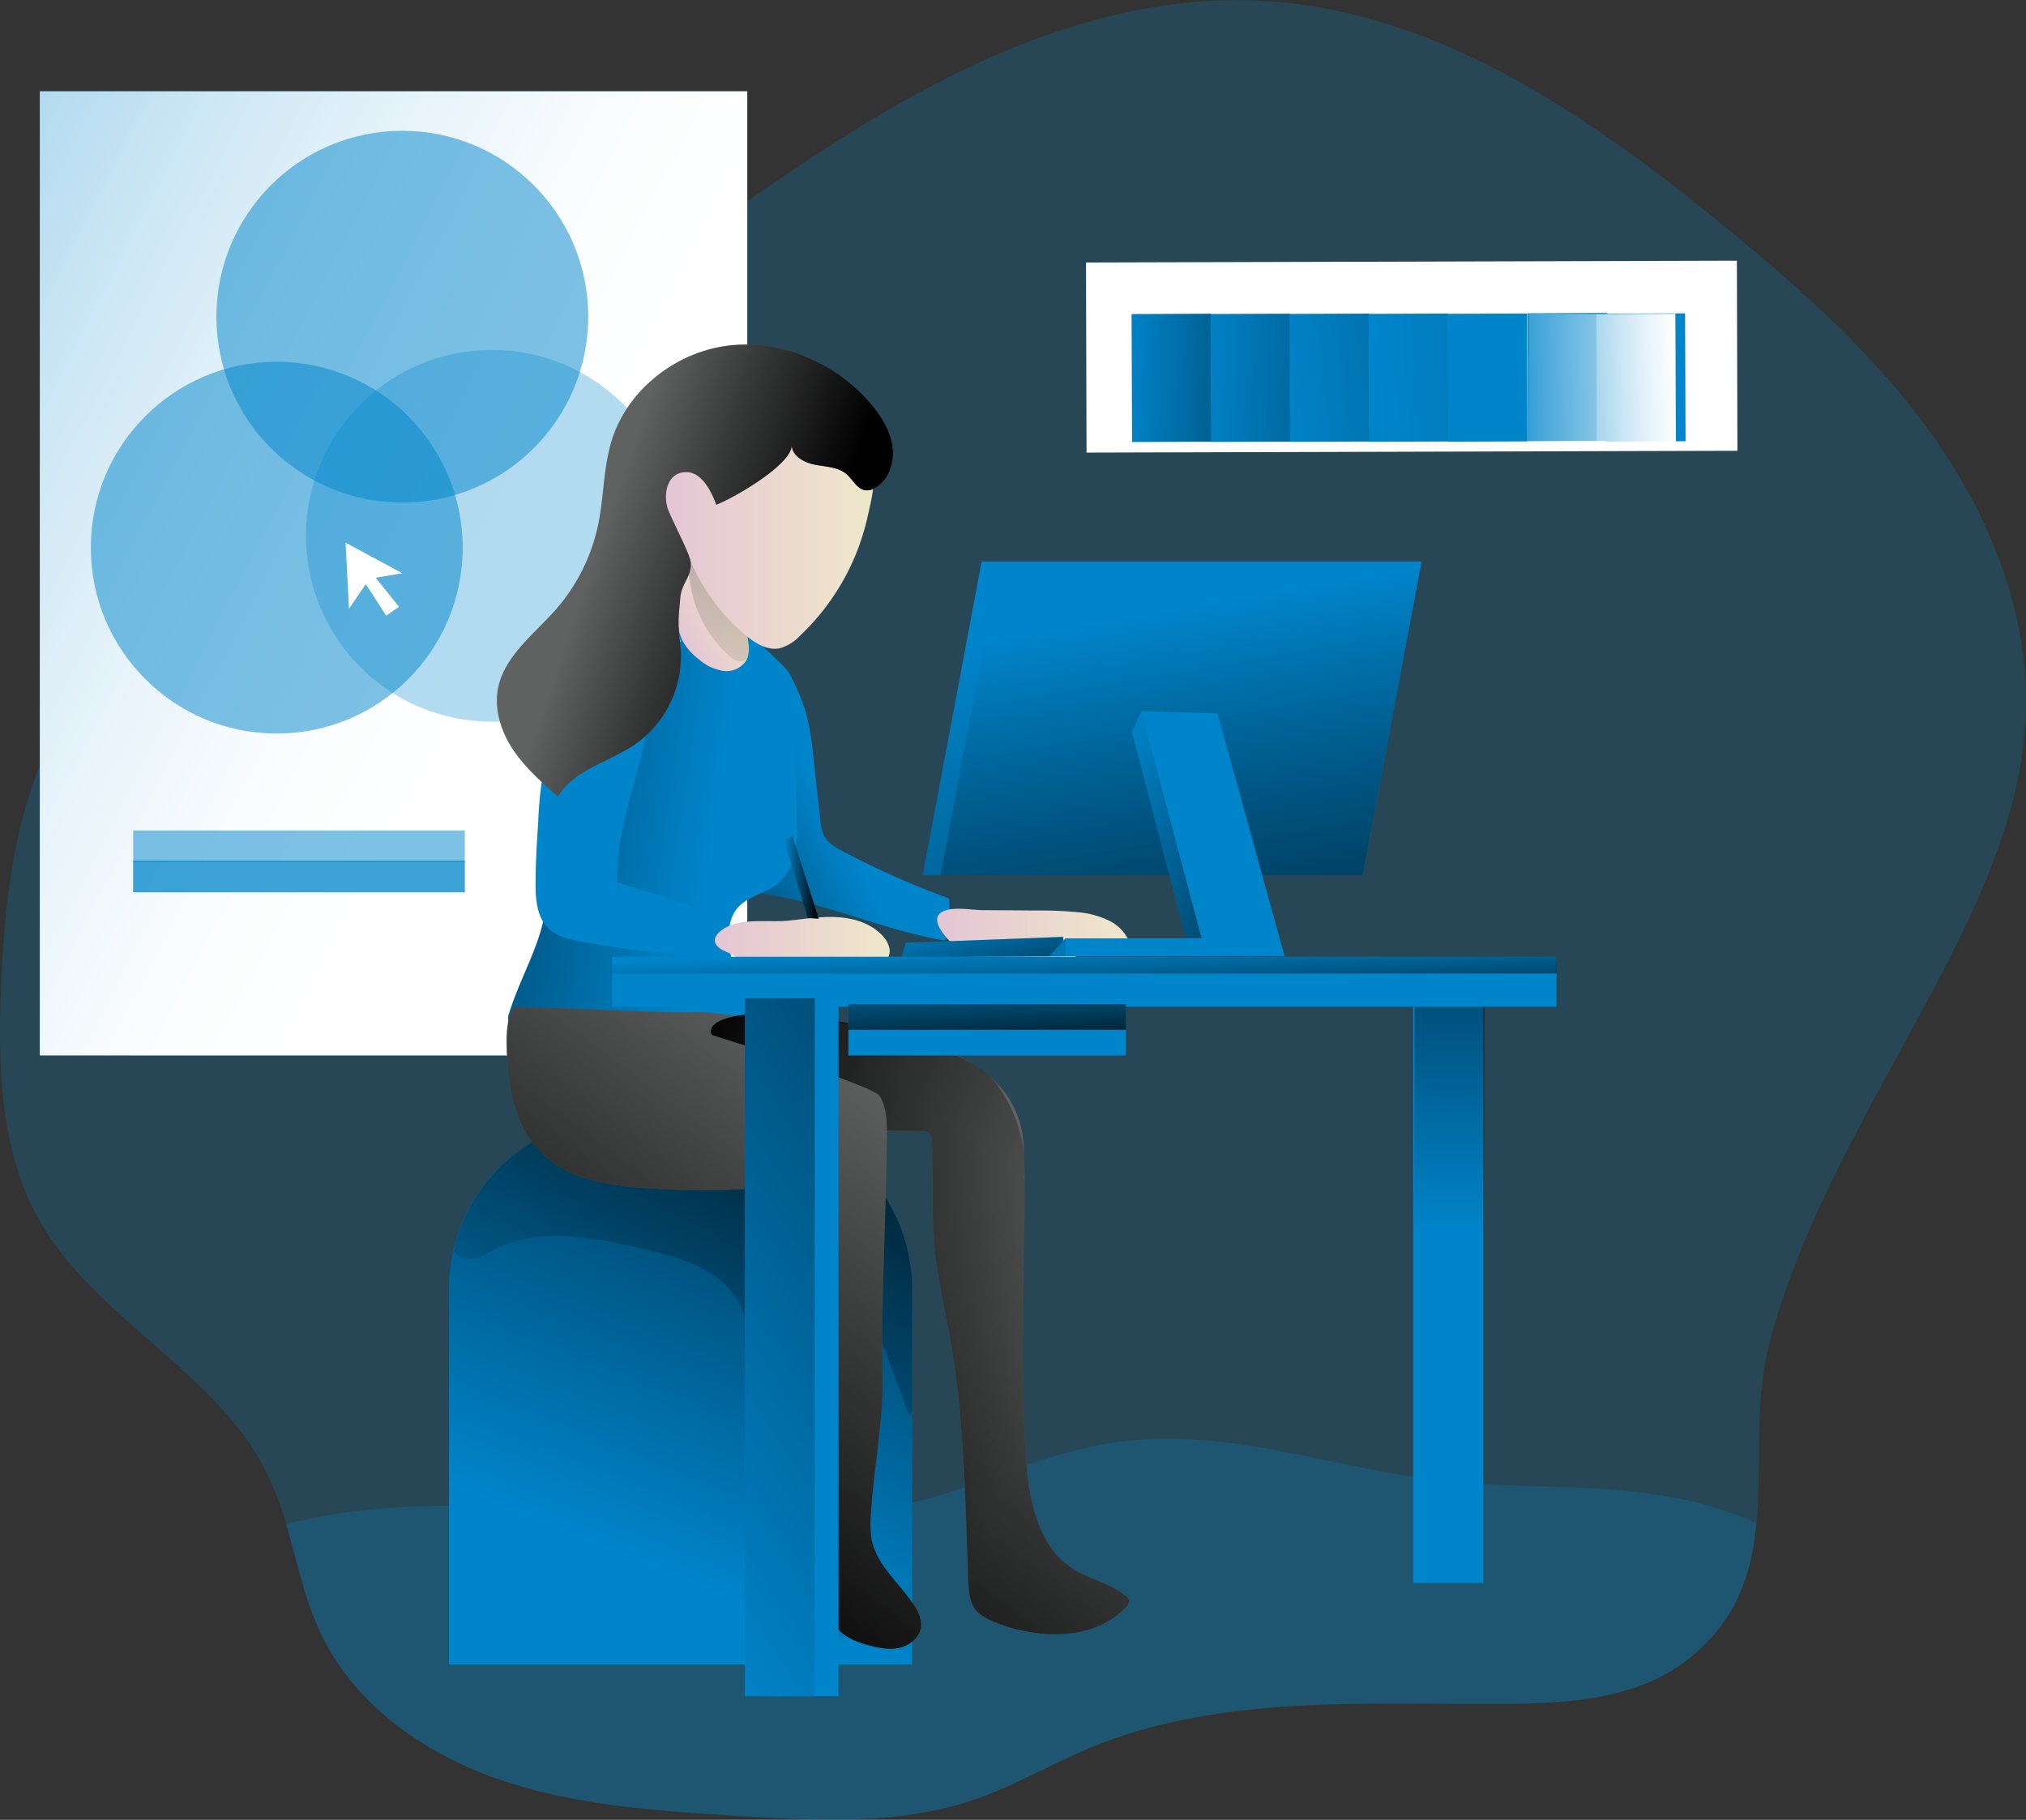
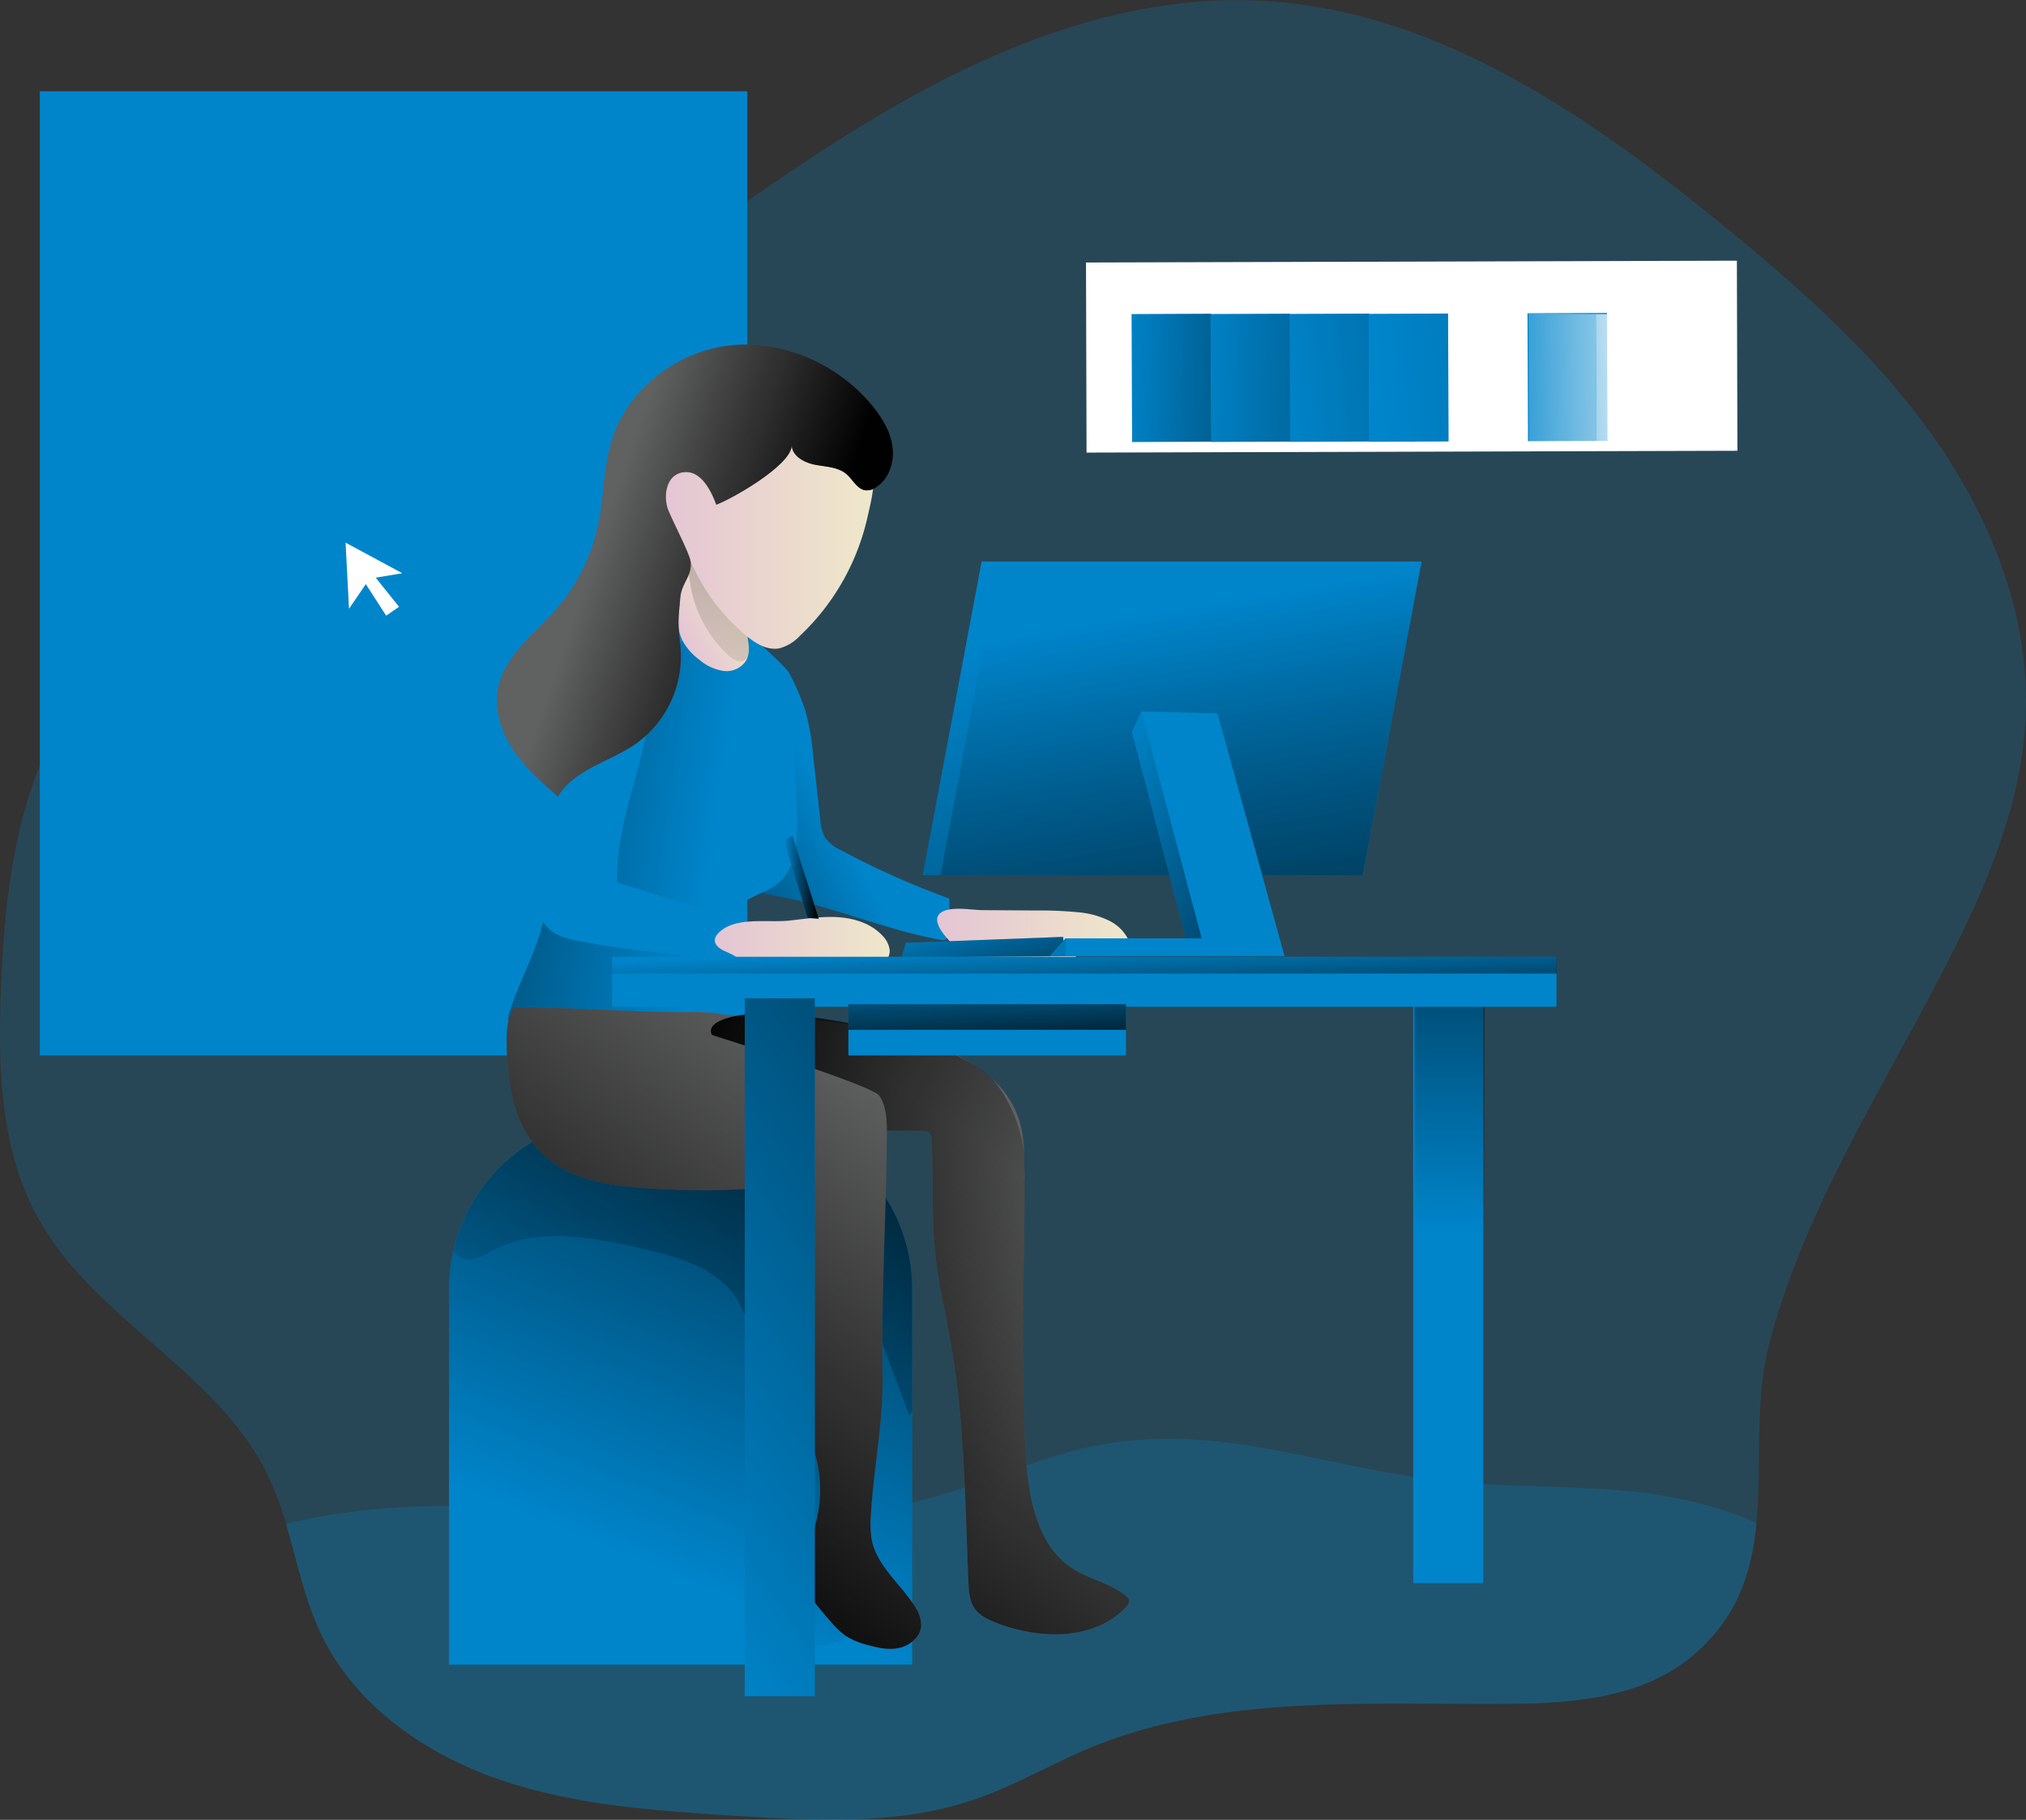
<svg xmlns="http://www.w3.org/2000/svg" xmlns:xlink="http://www.w3.org/1999/xlink" id="Layer_1" data-name="Layer 1" viewBox="0 0 548.4 492.64">
  <rect x="0" y="0" width="548.4" height="492.64" fill="#333333" stroke="none" />
  <defs>
    <linearGradient id="linear-gradient" x1="392.53" y1="334.16" x2="394.32" y2="169.39" gradientUnits="userSpaceOnUse">
      <stop offset="0" stop-color="#010101" stop-opacity="0" />
      <stop offset="0.95" stop-color="#010101" />
    </linearGradient>
    <linearGradient id="linear-gradient-2" x1="-211.48" y1="-8.75" x2="472.35" y2="343.85" gradientUnits="userSpaceOnUse">
      <stop offset="0" stop-color="#fff" stop-opacity="0" />
      <stop offset="0.07" stop-color="#fff" stop-opacity="0.22" />
      <stop offset="0.16" stop-color="#fff" stop-opacity="0.45" />
      <stop offset="0.25" stop-color="#fff" stop-opacity="0.65" />
      <stop offset="0.33" stop-color="#fff" stop-opacity="0.8" />
      <stop offset="0.4" stop-color="#fff" stop-opacity="0.91" />
      <stop offset="0.46" stop-color="#fff" stop-opacity="0.98" />
      <stop offset="0.51" stop-color="#fff" />
    </linearGradient>
    <linearGradient id="linear-gradient-3" x1="179.76" y1="425.15" x2="265.95" y2="212.89" xlink:href="#linear-gradient" />
    <linearGradient id="linear-gradient-4" x1="163.16" y1="415.37" x2="393.96" y2="113.35" xlink:href="#linear-gradient" />
    <linearGradient id="linear-gradient-5" x1="231.88" y1="221.07" x2="142.66" y2="268.08" xlink:href="#linear-gradient" />
    <linearGradient id="linear-gradient-6" x1="199.57" y1="233.58" x2="40.36" y2="210.07" xlink:href="#linear-gradient" />
    <linearGradient id="linear-gradient-7" x1="244.1" y1="131.12" x2="263.72" y2="131.12" gradientTransform="translate(-86.94 171.4) rotate(-27.97)" gradientUnits="userSpaceOnUse">
      <stop offset="0" stop-color="#e4c5d5" />
      <stop offset="0.42" stop-color="#e9d3cf" />
      <stop offset="1" stop-color="#efe8ca" />
    </linearGradient>
    <linearGradient id="linear-gradient-8" x1="187.73" y1="186" x2="281.75" y2="53.5" xlink:href="#linear-gradient" />
    <linearGradient id="linear-gradient-9" x1="200.34" y1="257.67" x2="247.66" y2="257.67" gradientTransform="matrix(1, 0, 0, 1, 0, 0)" xlink:href="#linear-gradient-7" />
    <linearGradient id="linear-gradient-10" x1="260.51" y1="257.01" x2="312.88" y2="257.01" gradientTransform="matrix(1, 0, 0, 1, 0, 0)" xlink:href="#linear-gradient-7" />
    <linearGradient id="linear-gradient-11" x1="263.04" y1="244.89" x2="274.44" y2="290.83" xlink:href="#linear-gradient" />
    <linearGradient id="linear-gradient-12" x1="312.32" y1="165.42" x2="360.05" y2="445.39" xlink:href="#linear-gradient" />
    <linearGradient id="linear-gradient-13" x1="314.77" y1="165.66" x2="362.11" y2="443.38" xlink:href="#linear-gradient" />
    <linearGradient id="linear-gradient-14" x1="292.9" y1="220.45" x2="390.19" y2="265.92" xlink:href="#linear-gradient" />
    <linearGradient id="linear-gradient-15" x1="265.11" y1="306.88" x2="170.02" y2="435.1" xlink:href="#linear-gradient" />
    <linearGradient id="linear-gradient-16" x1="292.54" y1="373.72" x2="167" y2="319.76" xlink:href="#linear-gradient" />
    <linearGradient id="linear-gradient-17" x1="293.31" y1="255.42" x2="294.51" y2="286.1" xlink:href="#linear-gradient" />
    <linearGradient id="linear-gradient-18" x1="266.37" y1="257.3" x2="267.97" y2="291.49" xlink:href="#linear-gradient" />
    <linearGradient id="linear-gradient-19" x1="185.98" y1="145.32" x2="243.33" y2="145.32" gradientTransform="matrix(1, 0, 0, 1, 0, 0)" xlink:href="#linear-gradient-7" />
    <linearGradient id="linear-gradient-20" x1="168.3" y1="150.15" x2="226.71" y2="170.09" xlink:href="#linear-gradient" />
    <linearGradient id="linear-gradient-21" x1="235.34" y1="153.05" x2="312.28" y2="94.91" gradientTransform="translate(222.96 -162.91) rotate(38.84)" xlink:href="#linear-gradient" />
    <linearGradient id="linear-gradient-22" x1="250.45" y1="140.58" x2="360.79" y2="59.93" gradientTransform="translate(222.96 -162.99) rotate(38.84)" xlink:href="#linear-gradient" />
    <linearGradient id="linear-gradient-23" x1="268.41" y1="129.1" x2="430.94" y2="-30.21" gradientTransform="translate(222.96 -163.08) rotate(38.84)" xlink:href="#linear-gradient" />
    <linearGradient id="linear-gradient-24" x1="289.62" y1="110.91" x2="532.55" y2="-112.23" gradientTransform="translate(222.96 -163.16) rotate(38.84)" gradientUnits="userSpaceOnUse">
      <stop offset="0" stop-color="#010101" stop-opacity="0" />
      <stop offset="0.36" stop-color="#010101" stop-opacity="0.36" />
      <stop offset="0.95" stop-color="#010101" />
    </linearGradient>
    <linearGradient id="linear-gradient-25" x1="313.43" y1="91.43" x2="431.59" y2="-5.3" gradientTransform="translate(215.04 -164.51) rotate(38.6)" xlink:href="#linear-gradient-2" />
    <linearGradient id="linear-gradient-26" x1="316.79" y1="90.28" x2="392.99" y2="24.48" gradientTransform="translate(222.96 -163.41) rotate(38.84)" xlink:href="#linear-gradient-2" />
    <linearGradient id="linear-gradient-27" x1="155.28" y1="401.47" x2="434.16" y2="217.69" xlink:href="#linear-gradient" />
    <linearGradient id="linear-gradient-28" x1="212.19" y1="237.46" x2="221.62" y2="237.46" xlink:href="#linear-gradient" />
  </defs>
  <title>Designer 3</title>
  <path d="M555.18,195.07c-.75,22.8-9.63,44.51-19.88,64.85C518,294.3,496.1,327.28,486,364.78c-4.44,16.35-2.2,33.62-3.72,49.59-1.29,13.51-5.23,26.11-18.1,36.51-13.62,11-32.48,12.3-50,12.37-38,.23-77.45-2.58-112.52,12-10.39,4.37-20.18,10.14-30.85,13.82-20.72,7.17-43.34,5.84-65.23,4.47-21.33-1.36-43-2.8-63.19-9.67s-39.24-20-48.53-39.28c-4.56-9.45-6.61-19.88-9.57-30a87.27,87.27,0,0,0-5-13.32c-13.58-28-46.67-42-61.89-69.1C6.86,313.43,6.25,290.81,7.12,269.3c.91-22.66,3.38-45.81,13.25-66.23,10.21-21.13,27.7-37.87,46.22-52.33,33.74-26.37,71.76-46.56,107.43-70.16,27.06-17.92,52.83-37.84,81.33-53.36s60.34-26.68,92.71-25c47.13,2.35,88.65,30.89,125.15,60.76,20.84,17,41.22,35.06,56.78,57S556.13,168.2,555.18,195.07Z" transform="translate(-6.84 -2.01)" fill="#0085cb" opacity="0.24" style="isolation:isolate" />
  <path d="M482.28,414.37c-1.29,13.51-5.23,26.11-18.1,36.51-13.62,11-32.48,12.3-50,12.37-38,.23-77.45-2.58-112.52,12-10.39,4.37-20.18,10.14-30.85,13.82-20.72,7.17-43.34,5.84-65.23,4.47-21.33-1.36-43-2.8-63.19-9.67s-39.24-20-48.53-39.28c-4.56-9.45-6.61-19.88-9.57-30,56.74-14.31,118.93,8.69,175.52-7.36,13.28-3.8,25.92-9.64,39.35-12.9,34.91-8.54,63.91,4.66,97.83,8.5,28.27,3.15,53.36-.84,81.33,9.79C479.63,413.16,481,413.73,482.28,414.37Z" transform="translate(-6.84 -2.01)" fill="#0085cb" opacity="0.24" style="isolation:isolate" />
  <rect x="382.53" y="270.23" width="18.96" height="158.31" fill="#0085cb" />
  <rect x="382.88" y="270.23" width="18.96" height="158.31" fill="url(#linear-gradient)" />
  <rect x="10.78" y="24.71" width="191.49" height="261" fill="#0085cb" />
-   <rect x="10.78" y="24.71" width="191.49" height="261" fill="url(#linear-gradient-2)" />
  <circle cx="133.15" cy="145.04" r="50.32" fill="#0085cb" opacity="0.3" style="isolation:isolate" />
  <path d="M168.13,302.46h32.19A46.59,46.59,0,0,1,246.91,349V450.62a0,0,0,0,1,0,0H121.54a0,0,0,0,1,0,0V349A46.59,46.59,0,0,1,168.13,302.46Z" fill="#0085cb" />
  <path d="M253.75,351.08V452.63H128.37V351.08a43.71,43.71,0,0,1,1.18-10.29A46.53,46.53,0,0,1,175,304.47h32.18A46.59,46.59,0,0,1,253.75,351.08Z" transform="translate(-6.84 -2.01)" fill="url(#linear-gradient-3)" />
  <path d="M253.75,351.08v33.16c-.26.34-.53.69-.79,1q-6.6-17.76-13.21-35.6c-6.6,12.38-8.08,26.91-7.13,40.88s4.13,27.7,6.41,41.51c.53,3.19,1,6.57-.26,9.56-2.59,6.15-11.54,7.37-17.12,3.72s-8.27-10.36-9.68-16.88c-4-18.71.19-38.14-1-57.23-.46-6.68-1.67-13.62-5.73-19-5.81-7.62-15.94-10.2-25.31-12.33-13.29-3-27.93-5.81-39.85.72-1.9,1-3.83,2.32-6,2.35a5.8,5.8,0,0,1-4.51-2.16A46.53,46.53,0,0,1,175,304.47h32.18A46.59,46.59,0,0,1,253.75,351.08Z" transform="translate(-6.84 -2.01)" fill="url(#linear-gradient-4)" />
  <path d="M177.82,172.05c-1.77,5.31-1.19,11.08-.58,16.65.11,1,.5,2.35,1.54,2.41a2.15,2.15,0,0,0,1.15-.39,16,16,0,0,0,3.95-3.37,6.68,6.68,0,0,1,2.15-2c2.07-.93,4.24.88,6.29,1.87a9.19,9.19,0,0,0,5.54.76c.49-.09,1.07-.3,1.18-.79a1.24,1.24,0,0,0-.11-.73c-1.06-2.78-3.76-4.56-5.51-7a16.37,16.37,0,0,1-2.71-8.11c-.23-2.24.76-6.24-1.18-7.86C185,159.69,178.94,168.69,177.82,172.05Z" transform="translate(-6.84 -2.01)" fill="none" stroke="#0085cb" stroke-miterlimit="10" stroke-width="0.95" />
  <path d="M206.3,170.55c1.5,1.46,13.19,11.78,14.14,13.65a61.48,61.48,0,0,1,4.42,10.29,67.5,67.5,0,0,1,2.1,12.17l1.91,17.22a11.29,11.29,0,0,0,1.37,5,11,11,0,0,0,4.25,3.3,223.47,223.47,0,0,0,29.28,13.06,41.83,41.83,0,0,1-.59,10.3,1.28,1.28,0,0,1-.44.9,1.31,1.31,0,0,1-.92.07c-15.8-2.83-30.68-9.67-46.51-12.29a5.46,5.46,0,0,1-2.57-.86,5.33,5.33,0,0,1-1.44-2.28c-1.27-3.07-2.55-6.15-3.56-9.32-1.46-4.57-2.37-9.3-3.75-13.89-.82-2.75-1.82-5.47-2.37-8.29-.84-4.32-.62-8.76-.39-13.15a37.23,37.23,0,0,1,1.07-8.3C203.92,182.5,200.08,164.5,206.3,170.55Z" transform="translate(-6.84 -2.01)" fill="#0085cb" />
  <path d="M215.91,185.51c1.5,1.46,3.58-3.18,4.53-1.31a61.48,61.48,0,0,1,4.42,10.29,67.5,67.5,0,0,1,2.1,12.17l1.91,17.22a11.29,11.29,0,0,0,1.37,5,11,11,0,0,0,4.25,3.3,223.47,223.47,0,0,0,29.28,13.06,41.83,41.83,0,0,1-.59,10.3,1.28,1.28,0,0,1-.44.9,1.31,1.31,0,0,1-.92.07c-15.8-2.83-30.68-9.67-46.51-12.29a5.46,5.46,0,0,1-2.57-.86,5.33,5.33,0,0,1-1.44-2.28c-1.27-3.07-2.55-6.15-3.56-9.32-1.46-4.57-2.37-9.3-3.75-13.89-.82-2.75-1.82-5.47-2.37-8.29-.84-4.32-.62-8.76-.39-13.15a37.23,37.23,0,0,1,1.07-8.3C203.92,182.5,209.7,179.46,215.91,185.51Z" transform="translate(-6.84 -2.01)" fill="url(#linear-gradient-5)" />
  <path d="M221.68,197.88l.86,24.91c.22,6.61,0,14.21-5.19,18.42-3.4,2.74-8.37,3.44-11.08,6.84-1.76,2.2-2.21,5.15-2.13,7.95.16,5.62,2.19,11,4.3,16.25a8.77,8.77,0,0,1,.95,4.28c-.32,2.78-3.09,4.57-5.66,5.78a63.07,63.07,0,0,1-38.93,4.53A64.92,64.92,0,0,1,146.12,280a3.36,3.36,0,0,1-1.56-1.36,3.3,3.3,0,0,1,.1-2.33c2.66-8.71,7.49-16.73,9.4-25.63,1.85-8.64.84-17.59,1.23-26.4a83.18,83.18,0,0,1,5.37-25.92c1.89-5,4.34-9.87,8.18-13.6,6.56-6.39,16.22-8.53,25.42-9.45a23.14,23.14,0,0,1,7.29.12c3.17.7,5.77,2.57,8.61,4,2.29,1.16,5.52,1.47,7.6,2.73C222.32,184.93,221.52,193.16,221.68,197.88Z" transform="translate(-6.84 -2.01)" fill="#0085cb" />
  <path d="M221.68,197.88l.86,24.91c.22,6.61,0,14.21-5.19,18.42-3.4,2.74-8.37,3.44-11.08,6.84-1.76,2.2-2.21,5.15-2.13,7.95.16,5.62,2.19,11,4.3,16.25a8.77,8.77,0,0,1,.95,4.28c-.32,2.78-3.09,4.57-5.66,5.78a63.07,63.07,0,0,1-38.93,4.53A64.92,64.92,0,0,1,146.12,280a3.36,3.36,0,0,1-1.56-1.36,3.3,3.3,0,0,1,.1-2.33c2.66-8.71,7.49-16.73,9.4-25.63,1.85-8.64.84-17.59,1.23-26.4a83.18,83.18,0,0,1,5.37-25.92c1.89-5,4.34-9.87,8.18-13.6,6.56-6.39,16.22-8.53,25.42-9.45a23.14,23.14,0,0,1,7.29.12c3.17.7,5.77,2.57,8.61,4,2.29,1.16,5.52,1.47,7.6,2.73C222.32,184.93,221.52,193.16,221.68,197.88Z" transform="translate(-6.84 -2.01)" fill="url(#linear-gradient-6)" />
  <path d="M192,152.87a78.07,78.07,0,0,0-1.77,12.07c-.26,3.78-.2,7.78,1.68,11.07a16,16,0,0,0,4.19,4.56,13.09,13.09,0,0,0,6.49,3.05,6.34,6.34,0,0,0,6.24-2.83c1.05-1.91.73-4.24.37-6.38l-1.06-6.49A19.84,19.84,0,0,0,206,160.8c-2.37-3.94-7.07-5.73-11.46-7.08" transform="translate(-6.84 -2.01)" fill="url(#linear-gradient-7)" />
  <path d="M204.05,179.44a6.27,6.27,0,0,0,2.38,1.51,2.41,2.41,0,0,0,2.58-.7,3.67,3.67,0,0,0,.51-2c.11-2.31.2-4.62.25-6.94a19.63,19.63,0,0,0-.42-5.52c-.75-2.85-2.66-5.24-4.62-7.44s-5.54-6.33-8.91-6.2c-3.7.14-2.51,5.55-2.14,7.92A33.13,33.13,0,0,0,204.05,179.44Z" transform="translate(-6.84 -2.01)" fill="url(#linear-gradient-8)" />
  <path d="M161.94,183.58c-1.77,3.7-2.7,7.74-3.84,11.69-1.24,4.27-2.73,8.46-3.69,12.8a107.08,107.08,0,0,0-1.88,16.29c-.36,5.65-.72,11.3-.72,17,0,4.23.38,8.89,3.39,11.87,2.33,2.3,5.74,3.06,9,3.66A265.65,265.65,0,0,0,199.41,261a3.28,3.28,0,0,0,2.43-.53,3.12,3.12,0,0,0,.79-1.83,35.59,35.59,0,0,0,.52-8.62l-29.25-9.13c-.46-15.39,6.63-30,8.71-45.2a85.27,85.27,0,0,1,1.42-9.44c.79-3.11,2.14-6.06,2.9-9.17.6-2.51,1.35-7.78-1.83-8.93-2.44-.88-6.59,1-8.8,1.89A28.32,28.32,0,0,0,161.94,183.58Z" transform="translate(-6.84 -2.01)" fill="#0085cb" />
  <path d="M220.44,251.22c4.41-.47,8.83-1.21,13.26-.92s9,1.74,12,5a6.81,6.81,0,0,1,1.91,3.56,3.61,3.61,0,0,1-1.49,3.58c-1.38.83-3.13.35-4.74.34-3.78,0-7.45,2.66-11.08,1.65-2.26-.64-4.09-2.63-6.43-2.71-2.79-.1-4.91,2.54-7.62,3.22-2.21.56-4.54-.25-6.5-1.41-1.47-.87-2.8-1.95-4.25-2.85-1.25-.79-3.08-1.26-4.17-2.24-1.75-1.56-1-3.14.69-4.5C206.65,250.2,214.9,251.82,220.44,251.22Z" transform="translate(-6.84 -2.01)" fill="url(#linear-gradient-9)" />
  <path d="M287.53,248.49a104.75,104.75,0,0,1,11.07.47,23.52,23.52,0,0,1,8.57,2.34,11.32,11.32,0,0,1,5.71,6.56c-4.31,2.37-10.28-.18-14.3,2.65a31.5,31.5,0,0,0-2.37,2.12c-3.27,2.84-7.93,3.38-12.26,3.37a26.41,26.41,0,0,1-10.42-1.68c-3.07-1.32-16.85-11.87-12-15.26,2.62-1.83,8.34-.69,11.29-.67Z" transform="translate(-6.84 -2.01)" fill="url(#linear-gradient-10)" />
  <polygon points="244.06 259.18 245.18 255.22 287.74 253.62 288.4 258.83 244.06 259.18" fill="#0085cb" />
  <polygon points="244.06 259.18 245.18 255.22 287.74 253.62 288.4 258.83 244.06 259.18" fill="url(#linear-gradient-11)" />
  <polygon points="368.85 236.92 249.76 236.92 265.71 152 384.8 152 368.85 236.92" fill="#0085cb" />
  <polygon points="384.78 151.99 368.84 236.92 249.76 236.92 265.69 151.99 384.78 151.99" fill="url(#linear-gradient-12)" />
  <polygon points="384.78 151.99 368.84 236.92 254.58 236.92 270.51 151.99 384.78 151.99" fill="url(#linear-gradient-13)" />
  <polygon points="306.39 198.1 320.99 254.02 288.4 254.02 284.13 258.83 343.43 258.83 325.27 193.11 308.97 192.58 306.39 198.1" fill="#0085cb" />
  <polygon points="306.39 198.1 320.99 254.02 288.4 254.02 284.13 258.83 343.43 258.83 325.27 193.11 308.97 192.58 306.39 198.1" fill="url(#linear-gradient-14)" />
  <polygon points="308.97 192.58 325.27 254.02 288.4 254.02 288.4 258.83 347.71 258.83 329.54 193.11 308.97 192.58" fill="#0085cb" />
  <path d="M312.5,435.32a2.51,2.51,0,0,1-.87,1.75c-8.69,9.18-23.72,8.8-35.45,4.1-2.05-.84-4.17-1.86-5.46-3.65-1.44-2-1.63-4.66-1.75-7.17-.91-21.93-1-44-4.89-65.65-1.29-7.29-3-14.5-3.91-21.86-1.25-10.55-.68-21.25-1.1-31.88a3.14,3.14,0,0,0-.69-2.2,2.87,2.87,0,0,0-2.08-.57c-3.15-.07-6.26-.11-9.41-.15-.08,22.32-1.56,43.57-1.14,65.88.26,12.83-2.47,25.54-3.19,38.37a26.43,26.43,0,0,0,.27,6.71c1.48,7.06,7.85,11.84,11.68,17.95a9.14,9.14,0,0,1,1.67,5.17c-.19,2.92-2.84,5.19-5.69,5.92s-5.84.07-8.65-.69a20.31,20.31,0,0,1-6-2.46,21.11,21.11,0,0,1-3.94-3.69c-2.28-2.58-4.48-5.27-6.57-8a11.55,11.55,0,0,1-2-3.45c-1.06-3.42,1-6.91,2.46-10.17a35,35,0,0,0,2-22.77,67,67,0,0,1-2.58-17q-.18-28.69-.88-57.38A212,212,0,0,1,181,323.6c-9.72-.68-20.12-2.39-27.18-9.11-7.62-7.21-9.6-18.55-9.82-29-.08-3.72,0-7.59,1.86-10.78,14.07-.11,33.16,1.41,47.24,1.29a44.09,44.09,0,0,1,9.68.65,35.13,35.13,0,0,0,4.25.23c7.13.26,21.78.68,36.39,3.56a.34.34,0,0,0,.19,0c9.34,1.86,18.64,4.71,25.92,9.26.68.42,1.37.84,2,1.29a46,46,0,0,1,3.65,2.85l.11.11a25.3,25.3,0,0,1,8.46,16.28c.12,1.14.23,2.47.31,3.95s.11,3.19.11,5c0,.64,0,1.33,0,2.05.19,19-1.33,51,.42,75.9.79,11,3.22,23.49,12.56,29.48,4.51,2.92,10.13,3.91,14.3,7.33A2.21,2.21,0,0,1,312.5,435.32Z" transform="translate(-6.84 -2.01)" fill="#606161" />
  <path d="M312.5,435.32a2.51,2.51,0,0,1-.87,1.75c-8.69,9.18-23.72,8.8-35.45,4.1-2.05-.84-4.17-1.86-5.46-3.65-1.44-2-1.63-4.66-1.75-7.17-.91-21.93-1-44-4.89-65.65-1.29-7.29-3-14.5-3.91-21.86-1.25-10.55-.68-21.25-1.1-31.88a3.14,3.14,0,0,0-.69-2.2,2.87,2.87,0,0,0-2.08-.57c-3.15-.07-6.26-.11-9.41-.15-.08,22.32-1.56,43.57-1.14,65.88.26,12.83-2.47,25.54-3.19,38.37a26.43,26.43,0,0,0,.27,6.71c1.48,7.06,7.85,11.84,11.68,17.95a9.14,9.14,0,0,1,1.67,5.17c-.19,2.92-2.84,5.19-5.69,5.92s-5.84.07-8.65-.69a20.31,20.31,0,0,1-6-2.46,21.11,21.11,0,0,1-3.94-3.69c-2.28-2.58-4.48-5.27-6.57-8a11.55,11.55,0,0,1-2-3.45c-1.06-3.42,1-6.91,2.46-10.17a35,35,0,0,0,2-22.77,67,67,0,0,1-2.58-17q-.18-28.69-.88-57.38A212,212,0,0,1,181,323.6c-9.72-.68-20.12-2.39-27.18-9.11-7.62-7.21-9.6-18.55-9.82-29-.08-3.72,0-7.59,1.86-10.78,14.07-.11,33.16,1.41,47.24,1.29a44.09,44.09,0,0,1,9.68.65,35.13,35.13,0,0,0,4.25.23c7.13.26,21.78.68,36.39,3.56a.34.34,0,0,0,.19,0c9.34,1.86,18.64,4.71,25.92,9.26.68.42,1.37.84,2,1.29a46,46,0,0,1,3.65,2.85l.11.11a25.3,25.3,0,0,1,8.46,16.28c.12,1.14.23,2.47.31,3.95s.11,3.19.11,5c0,.64,0,1.33,0,2.05.19,19-1.33,51,.42,75.9.79,11,3.22,23.49,12.56,29.48,4.51,2.92,10.13,3.91,14.3,7.33A2.21,2.21,0,0,1,312.5,435.32Z" transform="translate(-6.84 -2.01)" fill="url(#linear-gradient-15)" />
  <path d="M312.5,435.32a2.51,2.51,0,0,1-.87,1.75c-8.69,9.18-23.72,8.8-35.45,4.1-2.05-.84-4.17-1.86-5.46-3.65-1.44-2-1.63-4.66-1.75-7.17-.91-21.93-1-44-4.89-65.65-1.29-7.29-3-14.5-3.91-21.86-1.25-10.55-.68-21.25-1.1-31.88a3.14,3.14,0,0,0-.69-2.2,2.87,2.87,0,0,0-2.08-.57c-3.15-.07-6.26-.11-9.41-.15,0,0,.26-6.6-2.13-9.52S199.6,282.2,199.6,282.2s-2.73-3.61,7.44-5.35c.72-.08,1.52-.19,2.35-.31,6.3-.75,20.27.69,34,3.87a.34.34,0,0,0,.19,0c9.68,2.28,19.2,5.43,25.92,9.26.68.42,1.37.84,2,1.29a24.09,24.09,0,0,1,3.65,2.85l.11.11a15.58,15.58,0,0,1,1.78,2.13,40.09,40.09,0,0,1,7,18.1,29.58,29.58,0,0,1,.11,5,10.17,10.17,0,0,1-.15,1.48l.19.57c.19,19-1.33,51,.42,75.9.79,11,3.22,23.49,12.56,29.48,4.51,2.92,10.13,3.91,14.3,7.33A2.21,2.21,0,0,1,312.5,435.32Z" transform="translate(-6.84 -2.01)" fill="url(#linear-gradient-16)" />
  <rect x="165.71" y="259" width="255.6" height="13.53" fill="#0085cb" />
-   <rect x="208.01" y="270.23" width="18.96" height="188.94" fill="#0085cb" />
  <rect x="165.71" y="259" width="255.66" height="4.55" fill="url(#linear-gradient-17)" />
  <rect x="229.64" y="271.83" width="75.15" height="13.89" fill="#0085cb" />
  <rect x="229.64" y="271.83" width="75.15" height="6.95" fill="url(#linear-gradient-18)" />
  <path d="M223.32,174.17a11.74,11.74,0,0,1-5.49,3.34c-3.34.65-6.58-1.38-9.19-3.57a53.33,53.33,0,0,1-14.79-19.87,64,64,0,0,0-3.06-6.81c-1.44-2.48-3.43-4.68-4.36-7.39s-.47-9.2,2.1-10.46a18,18,0,0,1,2.5-.76c3.1-1,5.39-.74,7.45-3.27,4.59-5.64,10.11-11.45,17.34-12.28,4.8-.55,9.54,1.24,13.93,3.25s10.49,5.24,12.61,9.83.34,11.16-.68,15.71A63.23,63.23,0,0,1,223.32,174.17Z" transform="translate(-6.84 -2.01)" fill="url(#linear-gradient-19)" />
  <path d="M221.13,122.48c.11,3,3.41,4.78,6.35,5.34s6.22.59,8.49,2.54c1.76,1.51,2.89,4.11,5.19,4.38a4.48,4.48,0,0,0,3-.91c3.44-2.31,4.85-6.88,4.27-11s-2.83-7.78-5.45-11C233.79,100.65,219,94,204.6,95.5s-27.8,11.77-32.14,25.6c-2.3,7.35-2.13,15.23-3.68,22.78a50.7,50.7,0,0,1-11.37,23c-6,6.85-14.17,12.76-15.81,21.7-1,5.72.94,11.67,4.2,16.5s7.68,8.72,12.06,12.56c4.36-7.32,13.87-9.33,20.89-14.14A29.21,29.21,0,0,0,191,176.63c-.73-6.39-.57-6.63,0-13,.37-3.8,3.21-5.75,2.78-9.54-.28-2.43-5.65-12.39-6.31-14.75-1.1-3.92.05-9.55,5.16-9.53,4.28,0,6.88,5.48,8.09,8.82C204.88,137.14,221.33,127.77,221.13,122.48Z" transform="translate(-6.84 -2.01)" fill="#606161" />
  <path d="M221.13,122.48c.11,3,3.41,4.78,6.35,5.34s6.22.59,8.49,2.54c1.76,1.51,2.89,4.11,5.19,4.38a4.48,4.48,0,0,0,3-.91c3.44-2.31,4.85-6.88,4.27-11s-2.83-7.78-5.45-11C233.79,100.65,219,94,204.6,95.5s-27.8,11.77-32.14,25.6c-2.3,7.35-2.13,15.23-3.68,22.78a50.7,50.7,0,0,1-11.37,23c-6,6.85-14.17,12.76-15.81,21.7-1,5.72.94,11.67,4.2,16.5s7.68,8.72,12.06,12.56c4.36-7.32,13.87-9.33,20.89-14.14A29.21,29.21,0,0,0,191,176.63c-.73-6.39-.57-6.63,0-13,.37-3.8,3.21-5.75,2.78-9.54-.28-2.43-5.65-12.39-6.31-14.75-1.1-3.92.05-9.55,5.16-9.53,4.28,0,6.88,5.48,8.09,8.82C204.88,137.14,221.33,127.77,221.13,122.48Z" transform="translate(-6.84 -2.01)" fill="url(#linear-gradient-20)" />
  <rect x="300.88" y="72.81" width="176.18" height="51.46" transform="translate(-7.12 -0.91) rotate(-0.16)" fill="#fff" />
  <rect x="313.21" y="86.99" width="21.52" height="34.63" transform="translate(-7.26 -0.71) rotate(-0.23)" fill="#0085cb" />
  <rect x="313.21" y="86.99" width="21.52" height="34.63" transform="translate(-7.26 -0.71) rotate(-0.23)" fill="url(#linear-gradient-21)" />
  <rect x="334.59" y="86.97" width="21.52" height="34.63" transform="translate(-7.26 -0.62) rotate(-0.23)" fill="#0085cb" />
  <rect x="334.59" y="86.97" width="21.52" height="34.63" transform="translate(-7.26 -0.62) rotate(-0.23)" fill="url(#linear-gradient-22)" />
  <rect x="355.98" y="86.95" width="21.52" height="34.63" transform="translate(-7.26 -0.54) rotate(-0.23)" fill="#0085cb" />
  <rect x="355.98" y="86.95" width="21.52" height="34.63" transform="translate(-7.26 -0.54) rotate(-0.23)" fill="url(#linear-gradient-23)" />
  <rect x="377.36" y="86.93" width="21.52" height="34.63" transform="translate(-7.26 -0.45) rotate(-0.23)" fill="#0085cb" />
  <rect x="377.36" y="86.93" width="21.52" height="34.63" transform="translate(-7.26 -0.45) rotate(-0.23)" fill="url(#linear-gradient-24)" />
-   <rect x="398.74" y="86.91" width="21.52" height="34.63" transform="translate(-7.26 -0.36) rotate(-0.23)" fill="#0085cb" />
  <rect x="420.38" y="86.77" width="21.52" height="34.63" transform="translate(-7.26 -0.28) rotate(-0.23)" fill="#0085cb" />
-   <rect x="441.51" y="86.87" width="21.52" height="34.63" transform="translate(-7.26 -0.19) rotate(-0.23)" fill="#0085cb" />
  <polygon points="432.11 119.65 413.88 119.5 413.74 84.86 431.97 85.02 432.11 119.65" fill="url(#linear-gradient-25)" />
  <rect x="438.89" y="86.99" width="21.52" height="34.63" transform="translate(-7.26 -0.2) rotate(-0.23)" fill="url(#linear-gradient-26)" />
  <rect x="201.6" y="270.23" width="18.96" height="188.94" fill="#0085cb" />
  <rect x="201.6" y="270.23" width="18.96" height="188.94" fill="url(#linear-gradient-27)" />
  <polygon points="218.6 248.5 212.19 227.48 214.5 226.24 221.62 248.68 218.6 248.5" fill="#0085cb" />
  <polygon points="218.6 248.5 212.19 227.48 214.5 226.24 221.62 248.68 218.6 248.5" fill="url(#linear-gradient-28)" />
  <circle cx="108.9" cy="85.73" r="50.32" fill="#0085cb" opacity="0.51" style="isolation:isolate" />
  <circle cx="74.91" cy="148.25" r="50.32" fill="#0085cb" opacity="0.51" style="isolation:isolate" />
  <polygon points="93.54 146.9 94.47 164.8 99.02 158.12 104.53 166.67 108.01 164.26 101.69 156.38 108.9 155.18 93.54 146.9" fill="#fff" />
  <rect x="36.06" y="224.81" width="89.75" height="8.55" fill="#0085cb" opacity="0.51" style="isolation:isolate" />
  <rect x="36.06" y="233" width="89.75" height="8.55" fill="#0085cb" opacity="0.51" style="isolation:isolate" />
  <rect x="36.06" y="233" width="89.75" height="8.55" fill="#0085cb" opacity="0.51" style="isolation:isolate" />
</svg>